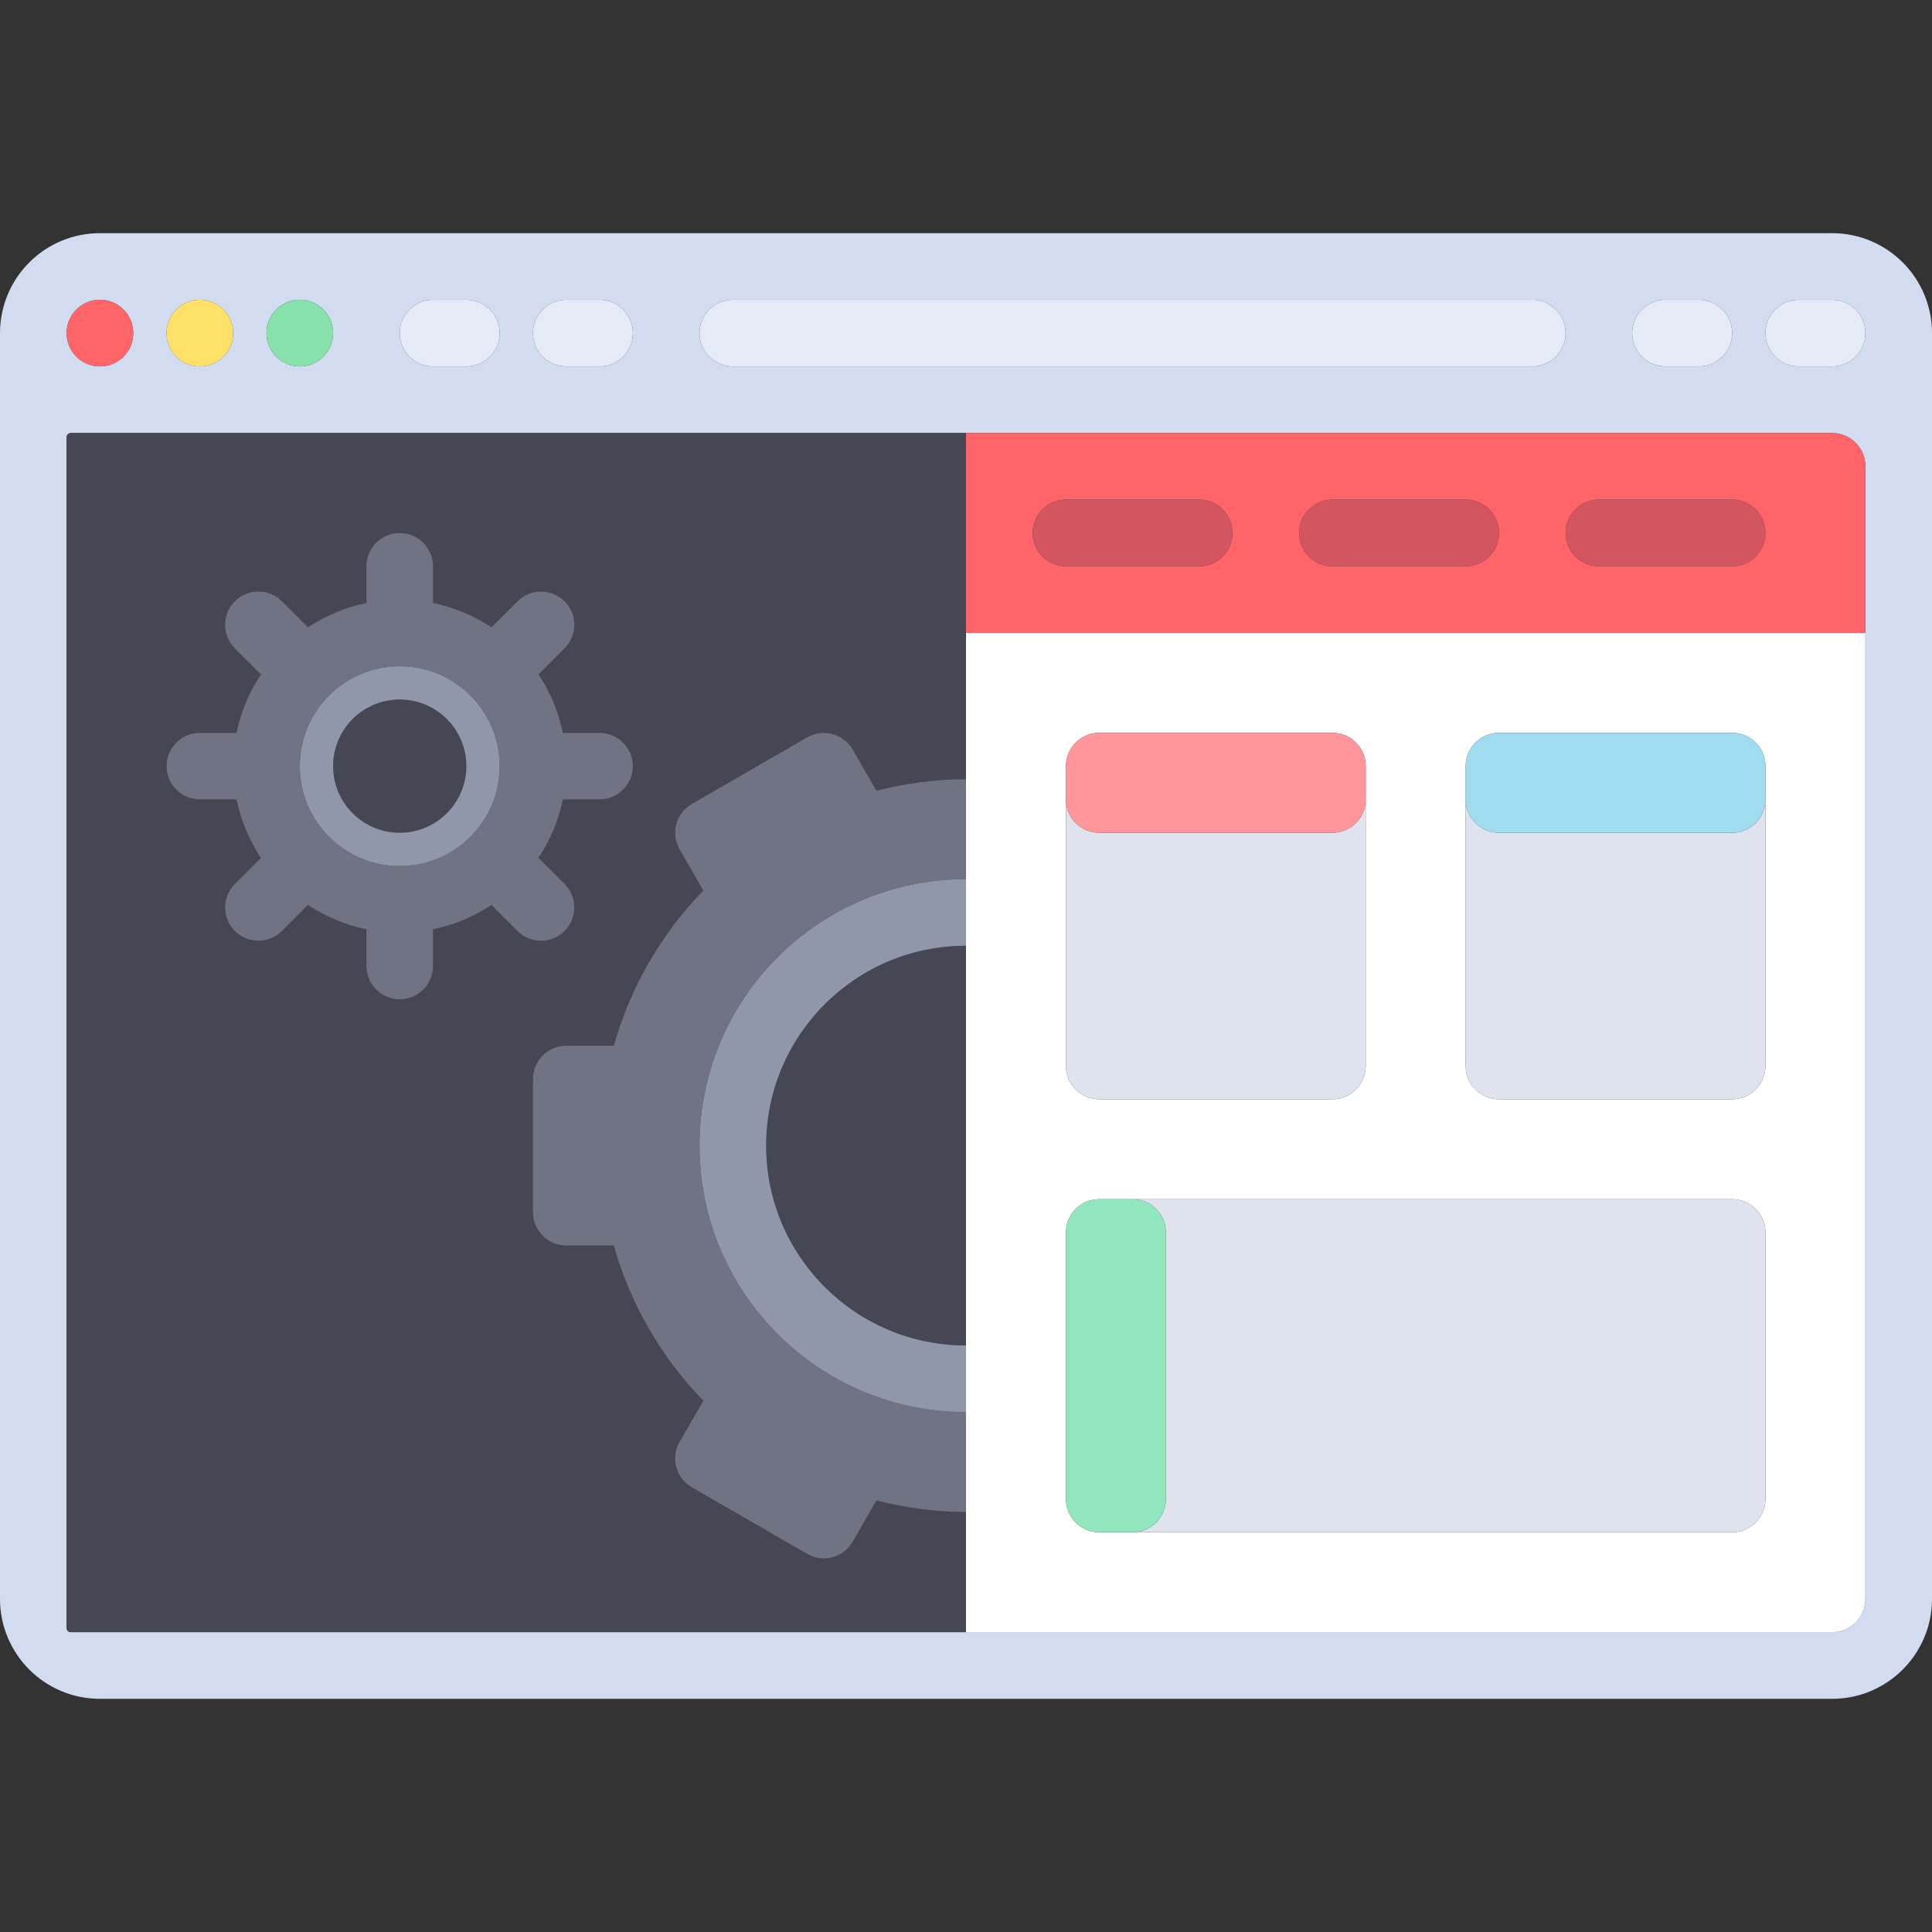
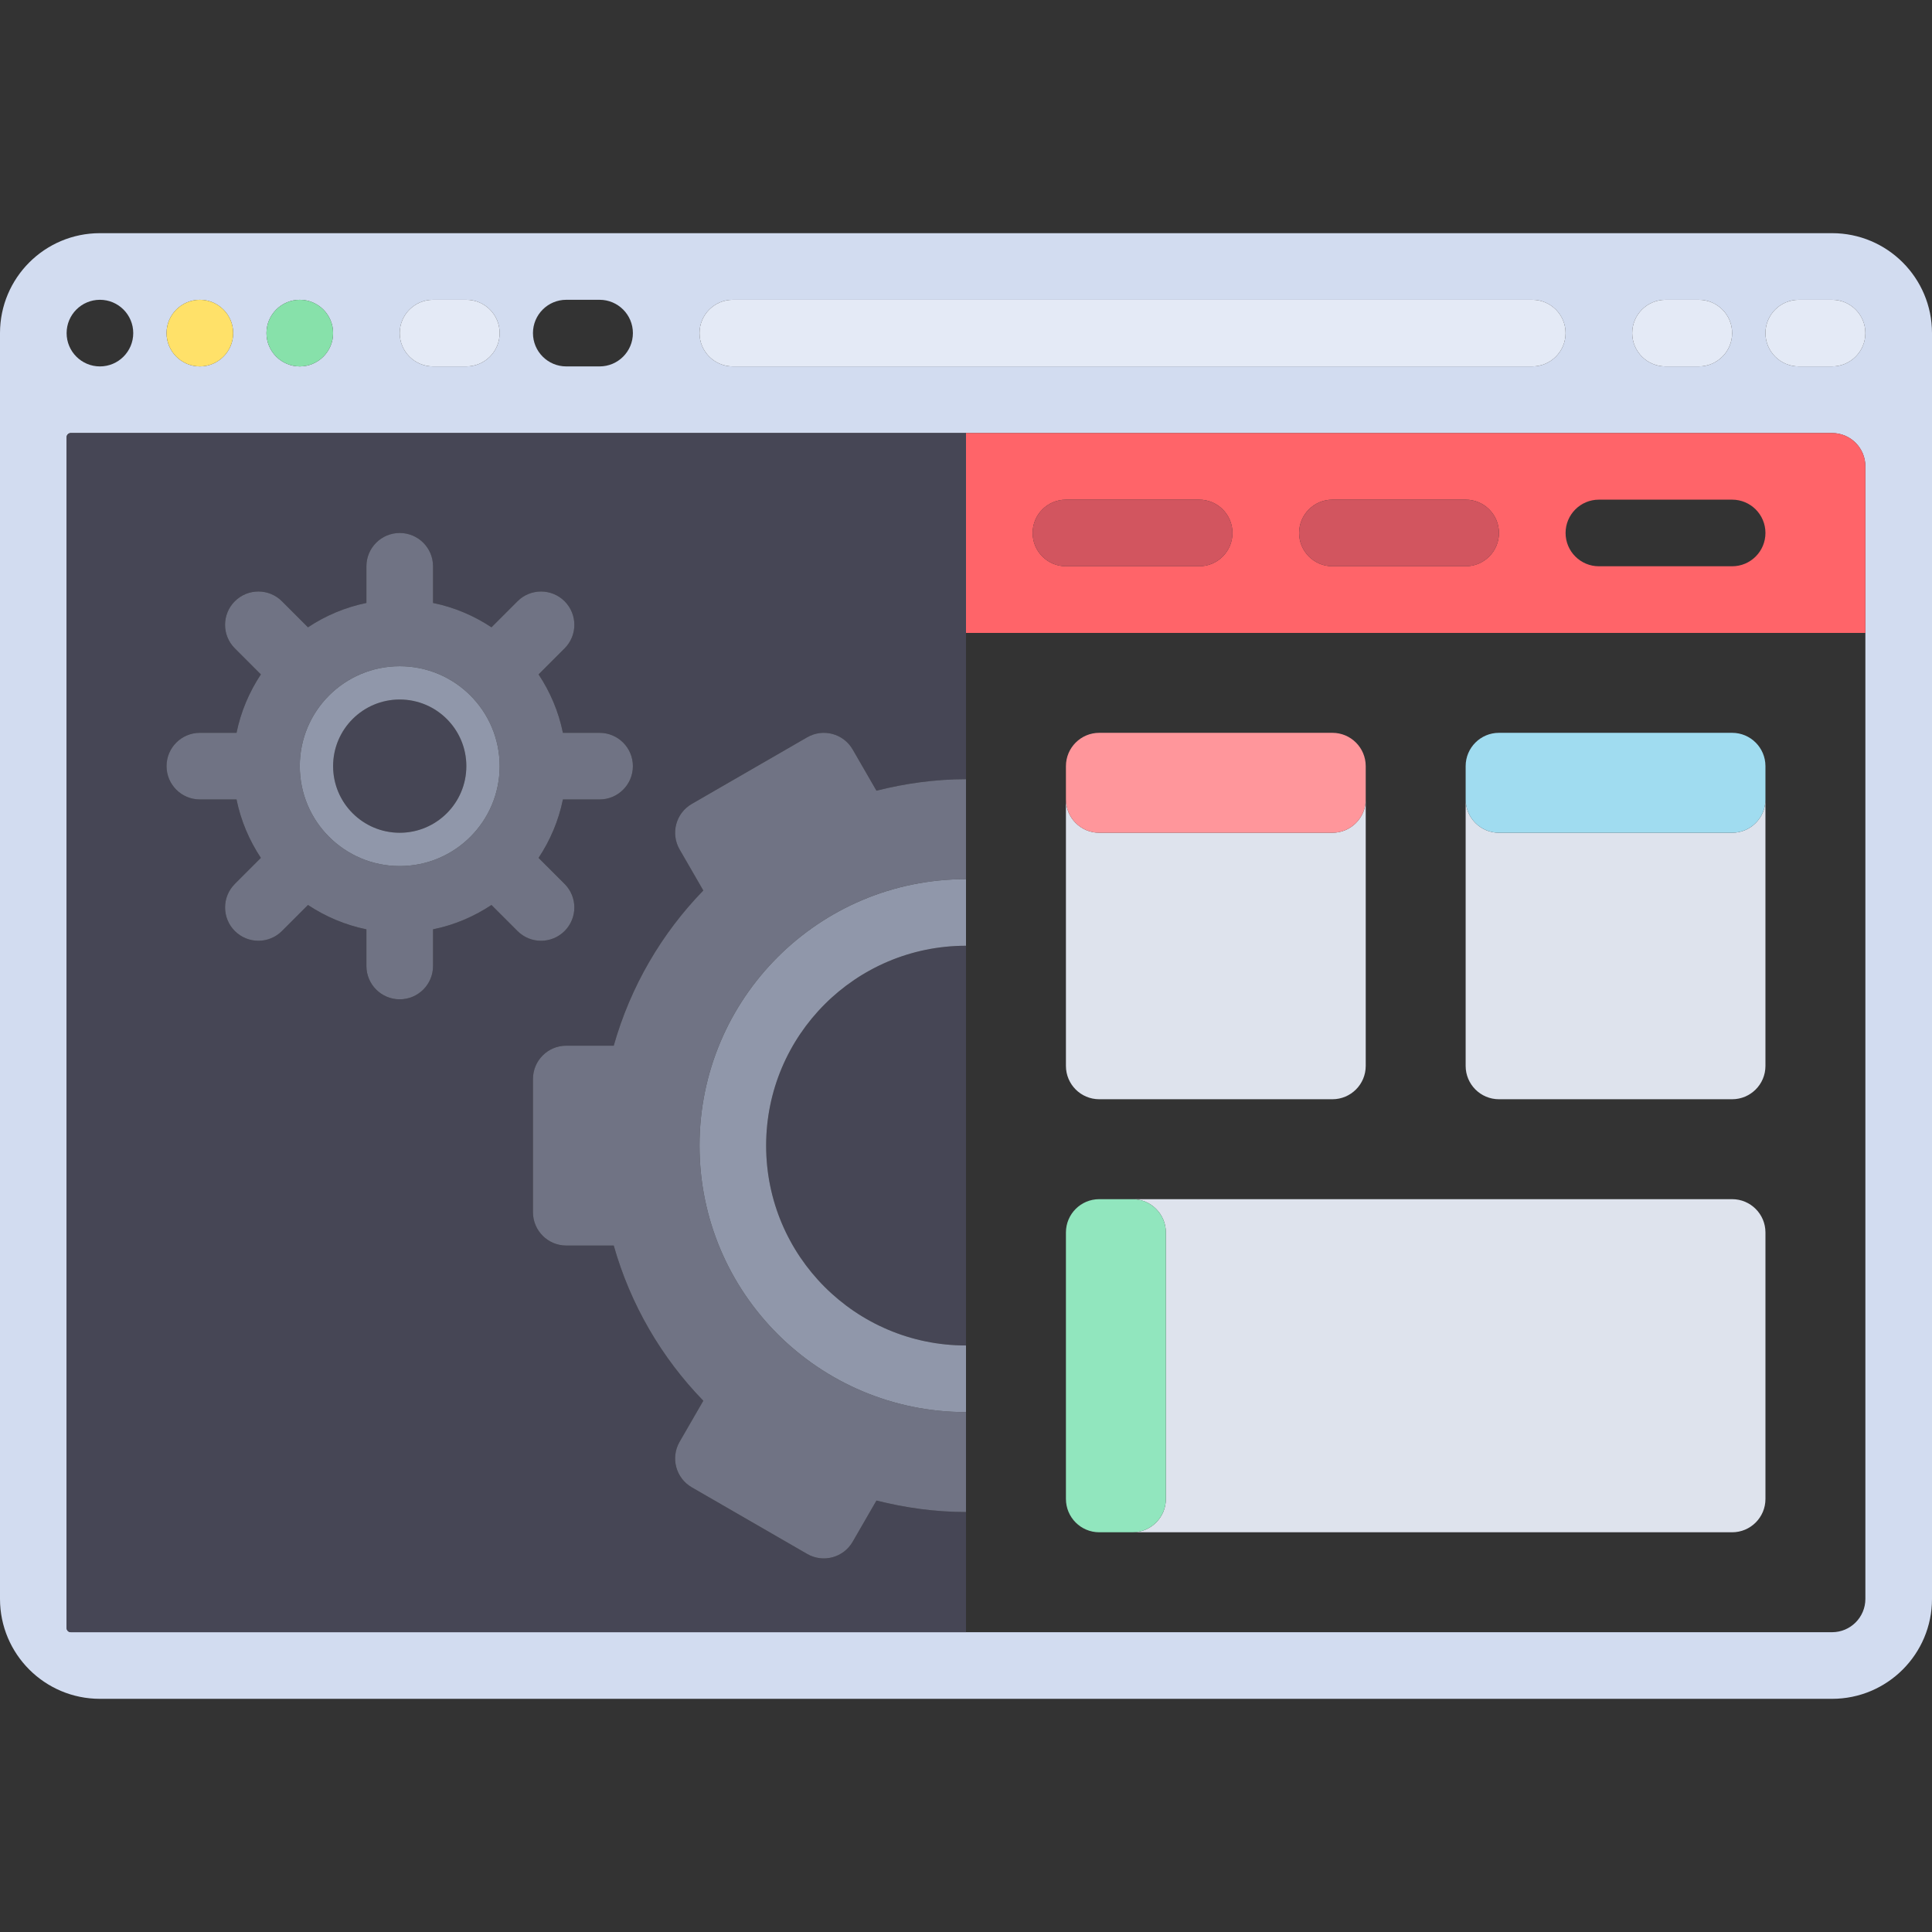
<svg xmlns="http://www.w3.org/2000/svg" version="1.1" id="Layer_1" x="0px" y="0px" viewBox="0 0 512 512" style="enable-background:new 0 0 512 512;" xml:space="preserve">
  <rect x="0" y="0" width="512" height="512" fill="#333333" stroke="none" />
  <path style="fill:#D2DCF0;" d="M485.517,61.793H26.483C11.857,61.793,0,73.65,0,88.276v335.448  c0,14.626,11.857,26.483,26.483,26.483h459.034c14.626,0,26.483-11.857,26.483-26.483V88.276  C512,73.65,500.143,61.793,485.517,61.793z M441.379,79.448h8.828c4.875,0,8.828,3.953,8.828,8.828c0,4.875-3.953,8.828-8.828,8.828  h-8.828c-4.875,0-8.828-3.953-8.828-8.828C432.552,83.401,436.504,79.448,441.379,79.448z M194.207,79.448h211.862  c4.875,0,8.828,3.953,8.828,8.828c0,4.875-3.953,8.828-8.828,8.828H194.207c-4.875,0-8.828-3.953-8.828-8.828  C185.379,83.401,189.332,79.448,194.207,79.448z M150.069,79.448h8.828c4.875,0,8.828,3.953,8.828,8.828  c0,4.875-3.953,8.828-8.828,8.828h-8.828c-4.875,0-8.828-3.953-8.828-8.828C141.241,83.401,145.194,79.448,150.069,79.448z   M114.759,79.448h8.828c4.875,0,8.828,3.953,8.828,8.828c0,4.875-3.953,8.828-8.828,8.828h-8.828c-4.875,0-8.828-3.953-8.828-8.828  C105.931,83.401,109.884,79.448,114.759,79.448z M79.448,79.448c4.875,0,8.828,3.953,8.828,8.828c0,4.875-3.953,8.828-8.828,8.828  c-4.875,0-8.828-3.953-8.828-8.828C70.621,83.401,74.573,79.448,79.448,79.448z M52.966,79.448c4.875,0,8.828,3.953,8.828,8.828  c0,4.875-3.953,8.828-8.828,8.828s-8.828-3.953-8.828-8.828C44.138,83.401,48.09,79.448,52.966,79.448z M26.483,79.448  c4.875,0,8.828,3.953,8.828,8.828c0,4.875-3.953,8.828-8.828,8.828s-8.828-3.953-8.828-8.828  C17.655,83.401,21.608,79.448,26.483,79.448z M494.345,167.724v256c0,4.875-3.953,8.828-8.828,8.828H256H26.483h-7.724  c-0.609,0-1.103-0.494-1.103-1.103v-7.724v-256v-44.138v-7.724c0-0.609,0.494-1.103,1.103-1.103h7.724H256h229.517  c4.875,0,8.828,3.953,8.828,8.828V167.724z M485.517,97.103h-8.828c-4.875,0-8.828-3.953-8.828-8.828  c0-4.875,3.953-8.828,8.828-8.828h8.828c4.875,0,8.828,3.953,8.828,8.828C494.345,93.151,490.392,97.103,485.517,97.103z" />
-   <path style="fill:#FFFFFF;" d="M256,206.497v26.483v17.655v105.931v17.655v26.483v31.848h229.517c4.875,0,8.828-3.953,8.828-8.828  v-256H256V206.497z M388.414,211.862v-8.828c0-4.875,3.953-8.828,8.828-8.828h61.793c4.875,0,8.828,3.953,8.828,8.828v8.828v70.621  c0,4.875-3.953,8.828-8.828,8.828h-61.793c-4.875,0-8.828-3.953-8.828-8.828V211.862z M282.483,211.862v-8.828  c0-4.875,3.953-8.828,8.828-8.828h61.793c4.875,0,8.828,3.953,8.828,8.828v8.828v70.621c0,4.875-3.953,8.828-8.828,8.828H291.31  c-4.875,0-8.828-3.953-8.828-8.828V211.862z M291.31,317.793h8.828h158.897c4.875,0,8.828,3.953,8.828,8.828v70.621  c0,4.875-3.953,8.828-8.828,8.828H300.138h-8.828c-4.875,0-8.828-3.953-8.828-8.828v-70.621  C282.483,321.746,286.435,317.793,291.31,317.793z" />
-   <circle style="fill:#FF6469;" cx="26.483" cy="88.276" r="8.828" />
  <circle style="fill:#FFE169;" cx="52.966" cy="88.276" r="8.828" />
  <circle style="fill:#87E1AA;" cx="79.448" cy="88.276" r="8.828" />
  <g>
    <path style="fill:#E4EAF6;" d="M114.759,97.103h8.828c4.875,0,8.828-3.953,8.828-8.828c0-4.875-3.953-8.828-8.828-8.828h-8.828   c-4.875,0-8.828,3.953-8.828,8.828C105.931,93.151,109.884,97.103,114.759,97.103z" />
-     <path style="fill:#E4EAF6;" d="M150.069,97.103h8.828c4.875,0,8.828-3.953,8.828-8.828c0-4.875-3.953-8.828-8.828-8.828h-8.828   c-4.875,0-8.828,3.953-8.828,8.828C141.241,93.151,145.194,97.103,150.069,97.103z" />
    <path style="fill:#E4EAF6;" d="M441.379,97.103h8.828c4.875,0,8.828-3.953,8.828-8.828c0-4.875-3.953-8.828-8.828-8.828h-8.828   c-4.875,0-8.828,3.953-8.828,8.828C432.552,93.151,436.504,97.103,441.379,97.103z" />
    <path style="fill:#E4EAF6;" d="M485.517,79.448h-8.828c-4.875,0-8.828,3.953-8.828,8.828c0,4.875,3.953,8.828,8.828,8.828h8.828   c4.875,0,8.828-3.953,8.828-8.828C494.345,83.401,490.392,79.448,485.517,79.448z" />
    <path style="fill:#E4EAF6;" d="M194.207,97.103h211.862c4.875,0,8.828-3.953,8.828-8.828c0-4.875-3.953-8.828-8.828-8.828H194.207   c-4.875,0-8.828,3.953-8.828,8.828C185.379,93.151,189.332,97.103,194.207,97.103z" />
  </g>
  <path style="fill:#FF6469;" d="M485.517,114.759H256v52.966h238.345v-44.138C494.345,118.711,490.392,114.759,485.517,114.759z   M317.793,150.069h-35.31c-4.875,0-8.828-3.953-8.828-8.828s3.953-8.828,8.828-8.828h35.31c4.875,0,8.828,3.953,8.828,8.828  S322.668,150.069,317.793,150.069z M388.414,150.069h-35.31c-4.875,0-8.828-3.953-8.828-8.828s3.953-8.828,8.828-8.828h35.31  c4.875,0,8.828,3.953,8.828,8.828S393.289,150.069,388.414,150.069z M459.034,150.069h-35.31c-4.875,0-8.828-3.953-8.828-8.828  s3.953-8.828,8.828-8.828h35.31c4.875,0,8.828,3.953,8.828,8.828S463.91,150.069,459.034,150.069z" />
  <g>
    <path style="fill:#D2555F;" d="M317.793,132.414h-35.31c-4.875,0-8.828,3.953-8.828,8.828s3.953,8.828,8.828,8.828h35.31   c4.875,0,8.828-3.953,8.828-8.828S322.668,132.414,317.793,132.414z" />
    <path style="fill:#D2555F;" d="M388.414,132.414h-35.31c-4.875,0-8.828,3.953-8.828,8.828s3.953,8.828,8.828,8.828h35.31   c4.875,0,8.828-3.953,8.828-8.828S393.289,132.414,388.414,132.414z" />
-     <path style="fill:#D2555F;" d="M459.034,132.414h-35.31c-4.875,0-8.828,3.953-8.828,8.828s3.953,8.828,8.828,8.828h35.31   c4.875,0,8.828-3.953,8.828-8.828S463.91,132.414,459.034,132.414z" />
  </g>
  <g>
    <path style="fill:#DEE3ED;" d="M291.31,291.31h61.793c4.875,0,8.828-3.953,8.828-8.828v-70.621c0,4.875-3.953,8.828-8.828,8.828   H291.31c-4.875,0-8.828-3.953-8.828-8.828v70.621C282.483,287.358,286.435,291.31,291.31,291.31z" />
    <path style="fill:#DEE3ED;" d="M397.241,291.31h61.793c4.875,0,8.828-3.953,8.828-8.828v-70.621c0,4.875-3.953,8.828-8.828,8.828   h-61.793c-4.875,0-8.828-3.953-8.828-8.828v70.621C388.414,287.358,392.366,291.31,397.241,291.31z" />
  </g>
  <path style="fill:#FF969B;" d="M291.31,220.69h61.793c4.875,0,8.828-3.953,8.828-8.828v-8.828c0-4.875-3.953-8.828-8.828-8.828  H291.31c-4.875,0-8.828,3.953-8.828,8.828v8.828C282.483,216.737,286.435,220.69,291.31,220.69z" />
  <path style="fill:#A0DCF0;" d="M397.241,220.69h61.793c4.875,0,8.828-3.953,8.828-8.828v-8.828c0-4.875-3.953-8.828-8.828-8.828  h-61.793c-4.875,0-8.828,3.953-8.828,8.828v8.828C388.414,216.737,392.366,220.69,397.241,220.69z" />
  <path style="fill:#DEE3ED;" d="M308.966,326.621v70.621c0,4.875-3.953,8.828-8.828,8.828h158.897c4.875,0,8.828-3.953,8.828-8.828  v-70.621c0-4.875-3.953-8.828-8.828-8.828H300.138C305.013,317.793,308.966,321.746,308.966,326.621z" />
  <path style="fill:#91E6BE;" d="M291.31,406.069h8.828c4.875,0,8.828-3.953,8.828-8.828v-70.621c0-4.875-3.953-8.828-8.828-8.828  h-8.828c-4.875,0-8.828,3.953-8.828,8.828v70.621C282.483,402.116,286.435,406.069,291.31,406.069z" />
  <g>
    <path style="fill:#464655;" d="M203.034,303.601c0,29.252,23.713,52.966,52.966,52.966V250.635   C226.748,250.635,203.034,274.348,203.034,303.601z" />
    <path style="fill:#464655;" d="M232.274,397.662l-6.305,10.921c-2.438,4.222-7.837,5.668-12.058,3.231l-30.58-17.655   c-4.222-2.438-5.668-7.837-3.231-12.06l6.285-10.885c-11.05-11.375-19.293-25.443-23.736-41.13h-12.579   c-4.875,0-8.828-3.953-8.828-8.828v-35.31c0-4.875,3.953-8.828,8.828-8.828h12.578c4.442-15.688,12.686-29.754,23.735-41.129   l-6.283-10.882c-2.438-4.223-0.991-9.622,3.231-12.06l30.58-17.655c4.222-2.438,9.621-0.991,12.058,3.231l6.303,10.919   c7.608-1.914,15.528-3.043,23.729-3.043v-38.774v-52.966H26.483h-7.724c-0.609,0-1.103,0.494-1.103,1.103v7.724v44.138v256v7.724   c0,0.609,0.494,1.103,1.103,1.103h7.724H256v-31.848C247.799,400.704,239.88,399.576,232.274,397.662z M130.24,239.834   c-4.63,3.064-9.852,5.306-15.481,6.449V256c0,4.876-3.953,8.829-8.829,8.828c-4.875,0-8.828-3.953-8.828-8.828v-9.718   c-5.632-1.142-10.856-3.384-15.486-6.451l-6.897,6.897c-3.447,3.448-9.036,3.448-12.484,0c-3.447-3.447-3.447-9.036,0-12.483   l6.897-6.898c-3.065-4.629-5.308-9.854-6.451-15.485h-9.716c-4.875,0-8.828-3.953-8.828-8.828s3.953-8.828,8.828-8.828h9.717   c1.143-5.632,3.384-10.854,6.45-15.482l-6.901-6.901c-3.447-3.448-3.447-9.037,0-12.484l0,0c3.448-3.448,9.036-3.447,12.483,0   l6.9,6.9c4.631-3.065,9.855-5.309,15.488-6.452v-9.717c0-4.876,3.953-8.829,8.829-8.828c4.875,0,8.828,3.953,8.828,8.828v9.717   c5.632,1.143,10.855,3.385,15.485,6.451l6.897-6.897c3.447-3.448,9.036-3.448,12.484,0c3.447,3.447,3.447,9.036,0,12.483   l-6.897,6.898c3.065,4.629,5.308,9.854,6.451,15.485h9.718c4.875,0,8.828,3.953,8.828,8.828s-3.953,8.828-8.828,8.828h-9.717   c-1.144,5.633-3.385,10.858-6.453,15.489l6.894,6.894c3.447,3.448,3.447,9.037,0,12.484l0,0c-3.447,3.448-9.036,3.447-12.483,0   L130.24,239.834z" />
    <circle style="fill:#464655;" cx="105.931" cy="203.034" r="17.655" />
  </g>
  <path style="fill:#707384;" d="M225.967,198.622c-2.438-4.222-7.837-5.668-12.058-3.231l-30.58,17.655  c-4.222,2.438-5.668,7.837-3.231,12.06l6.283,10.882c-11.049,11.375-19.292,25.442-23.735,41.129h-12.577  c-4.875,0-8.828,3.953-8.828,8.828v35.31c0,4.875,3.953,8.828,8.828,8.828h12.578c4.444,15.688,12.687,29.756,23.736,41.13  l-6.285,10.885c-2.438,4.223-0.991,9.622,3.231,12.06l30.58,17.655c4.222,2.438,9.621,0.991,12.058-3.231l6.305-10.921  c7.607,1.914,15.526,3.042,23.726,3.042V374.22c-39.002,0-70.621-31.618-70.621-70.621s31.618-70.621,70.621-70.621v-26.483  c-8.202,0-16.121,1.128-23.729,3.043L225.967,198.622z" />
  <path style="fill:#9097AA;" d="M185.379,303.601c0,39.003,31.618,70.621,70.621,70.621v-17.655  c-29.252,0-52.966-23.713-52.966-52.966c0-29.252,23.713-52.966,52.966-52.966V232.98  C216.998,232.98,185.379,264.598,185.379,303.601z" />
  <path style="fill:#707384;" d="M149.62,246.731L149.62,246.731c3.448-3.447,3.448-9.036,0.001-12.484l-6.894-6.894  c3.066-4.631,5.309-9.856,6.453-15.489h9.717c4.875,0,8.828-3.953,8.828-8.828c0-4.875-3.953-8.828-8.828-8.828h-9.717  c-1.143-5.632-3.385-10.856-6.451-15.485l6.897-6.898c3.447-3.447,3.447-9.036,0-12.483c-3.448-3.448-9.037-3.448-12.484,0  l-6.897,6.897c-4.63-3.064-9.854-5.308-15.485-6.451v-9.717c0-4.875-3.953-8.828-8.828-8.828c-4.876-0.001-8.829,3.951-8.829,8.828  v9.717c-5.633,1.143-10.857,3.385-15.488,6.452l-6.9-6.9c-3.447-3.447-9.036-3.448-12.483,0l0,0c-3.448,3.447-3.448,9.036,0,12.484  l6.901,6.901c-3.064,4.629-5.306,9.852-6.45,15.482h-9.718c-4.875,0-8.828,3.953-8.828,8.828c0,4.875,3.953,8.828,8.828,8.828h9.717  c1.143,5.632,3.385,10.856,6.451,15.485l-6.897,6.898c-3.447,3.447-3.447,9.036,0,12.483c3.448,3.448,9.037,3.448,12.484,0  l6.897-6.897c4.63,3.065,9.854,5.309,15.486,6.451V256c0,4.875,3.953,8.828,8.828,8.828c4.876,0.001,8.829-3.951,8.829-8.828v-9.718  c5.63-1.142,10.851-3.383,15.481-6.449l6.897,6.897C140.584,250.178,146.173,250.179,149.62,246.731z M105.931,229.517  c-14.626,0-26.483-11.857-26.483-26.483c0-14.626,11.857-26.483,26.483-26.483s26.483,11.857,26.483,26.483  C132.414,217.661,120.557,229.517,105.931,229.517z" />
  <path style="fill:#9097AA;" d="M105.931,176.552c-14.626,0-26.483,11.857-26.483,26.483c0,14.626,11.857,26.483,26.483,26.483  s26.483-11.857,26.483-26.483C132.414,188.408,120.557,176.552,105.931,176.552z M105.931,220.69  c-9.75,0-17.655-7.905-17.655-17.655c0-9.751,7.905-17.655,17.655-17.655s17.655,7.904,17.655,17.655  C123.586,212.785,115.681,220.69,105.931,220.69z" />
  <g>
</g>
  <g>
</g>
  <g>
</g>
  <g>
</g>
  <g>
</g>
  <g>
</g>
  <g>
</g>
  <g>
</g>
  <g>
</g>
  <g>
</g>
  <g>
</g>
  <g>
</g>
  <g>
</g>
  <g>
</g>
  <g>
</g>
</svg>